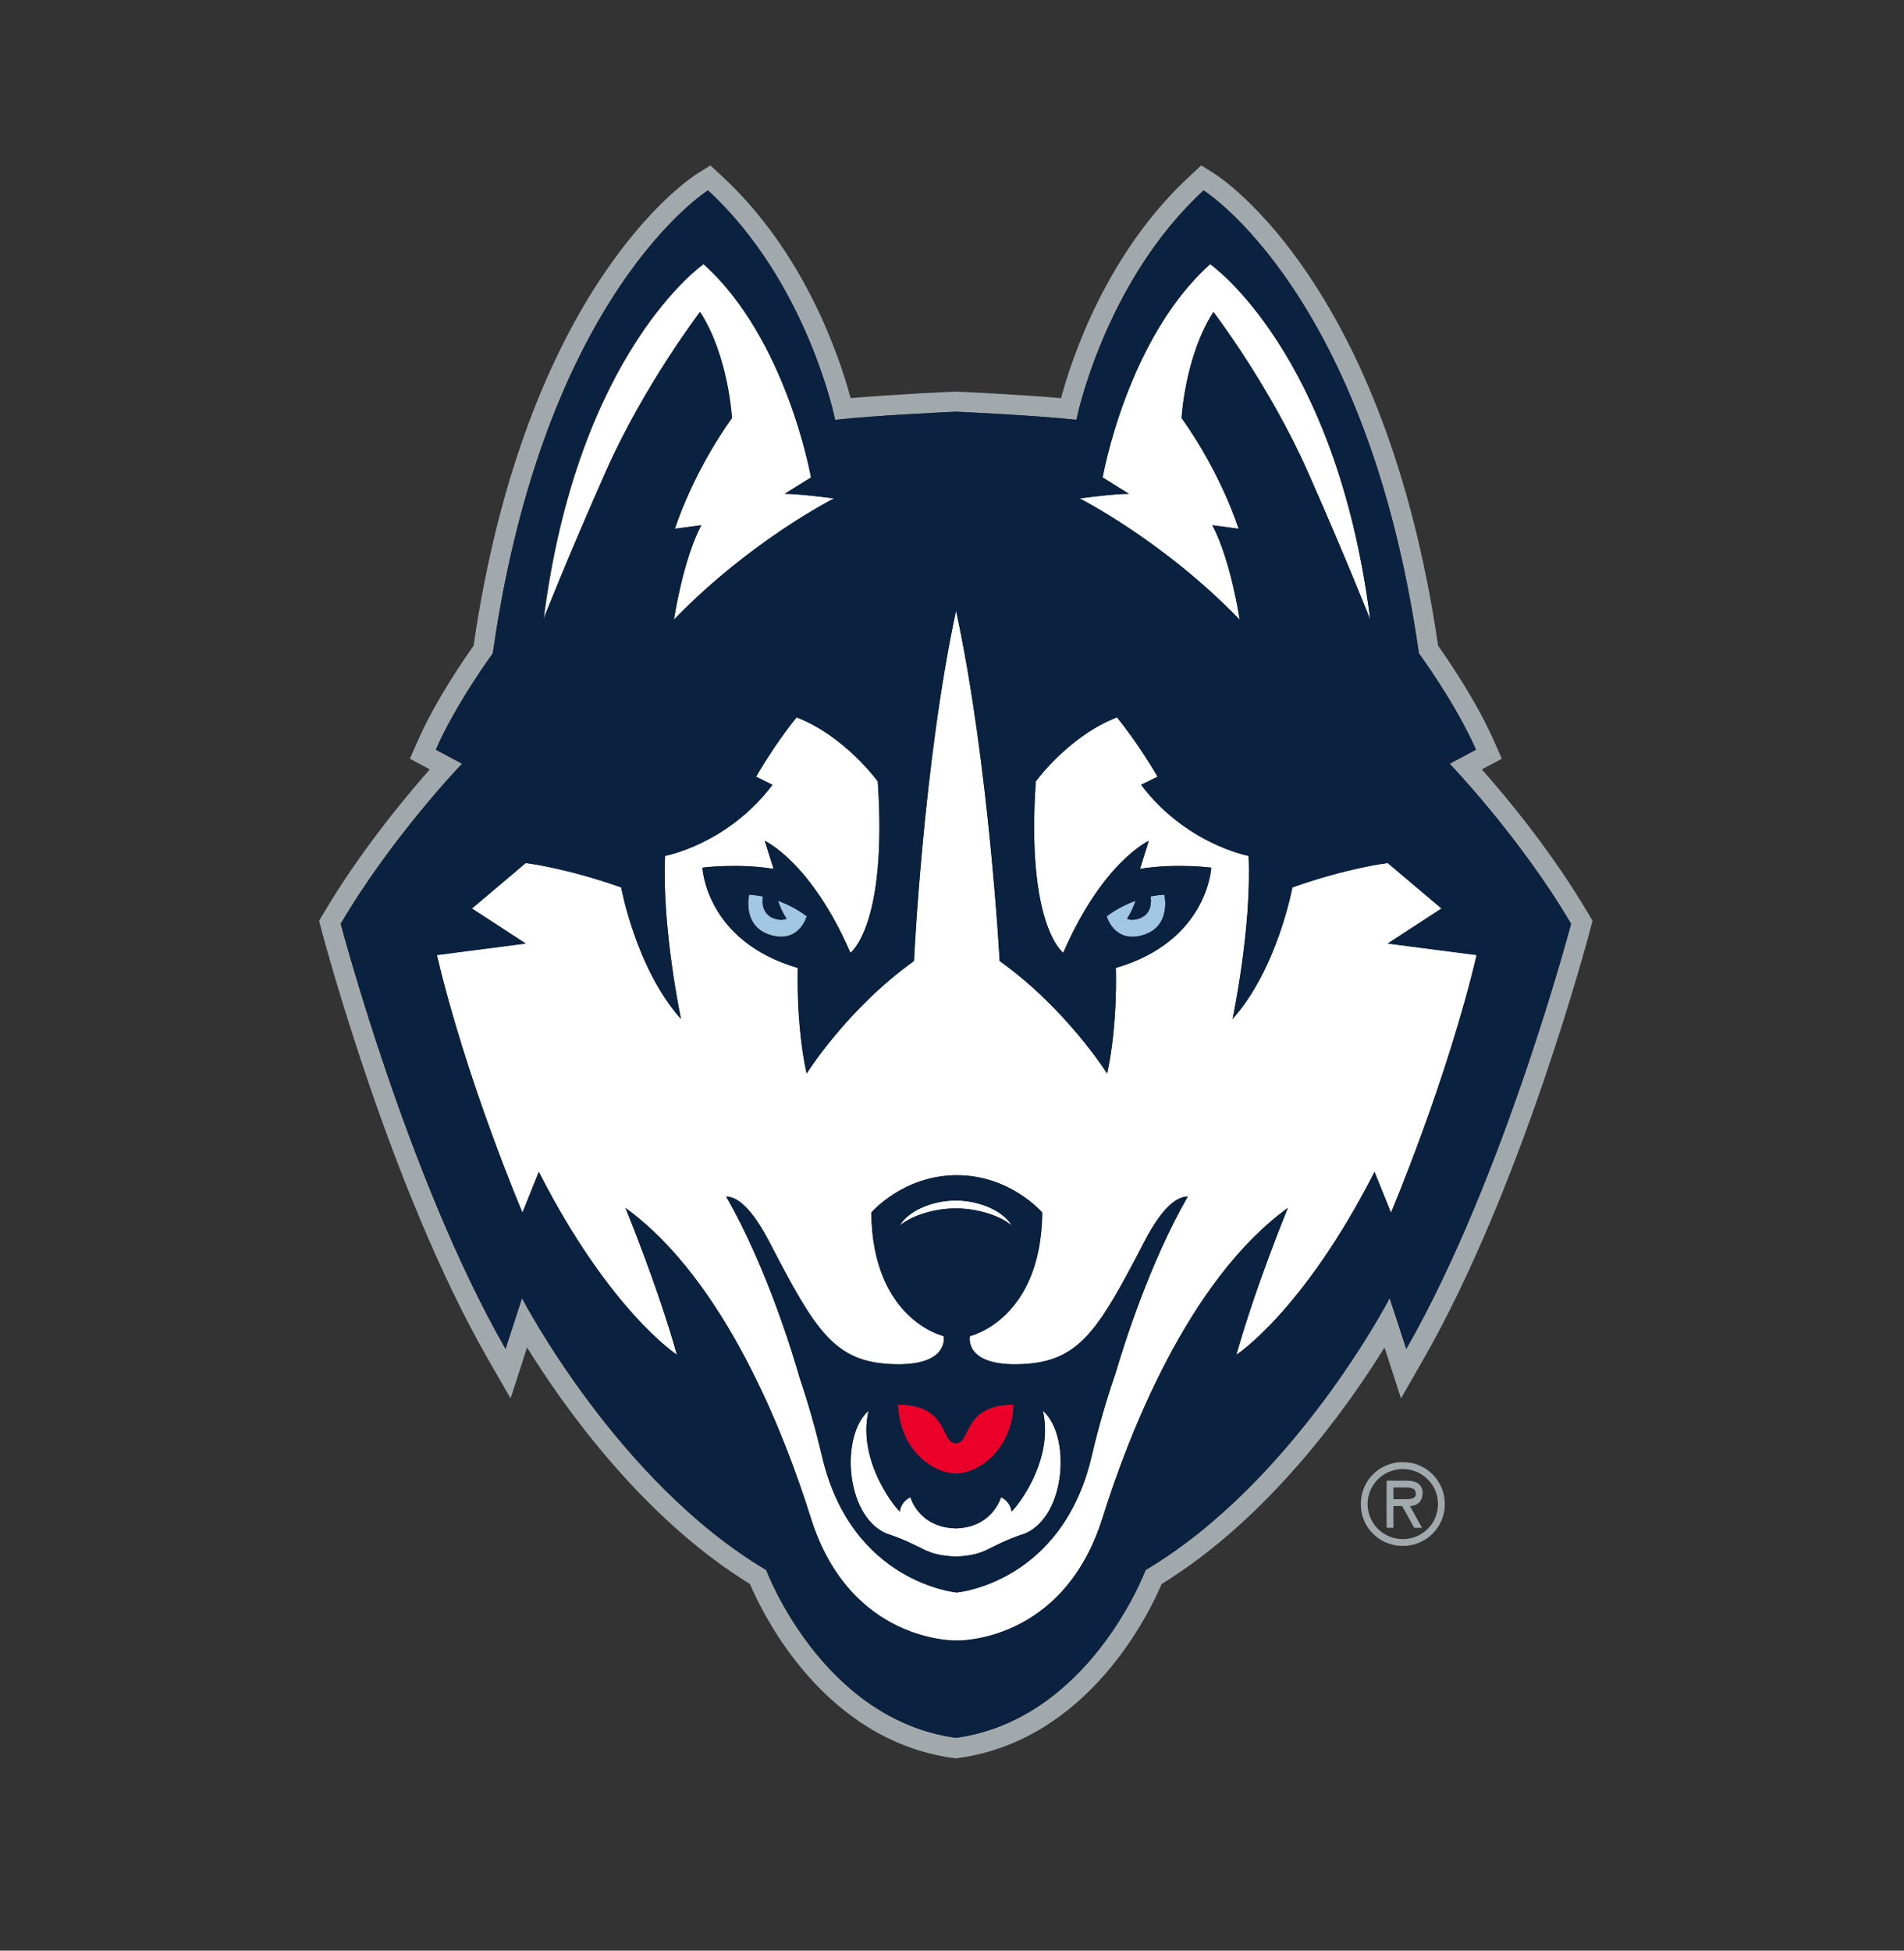
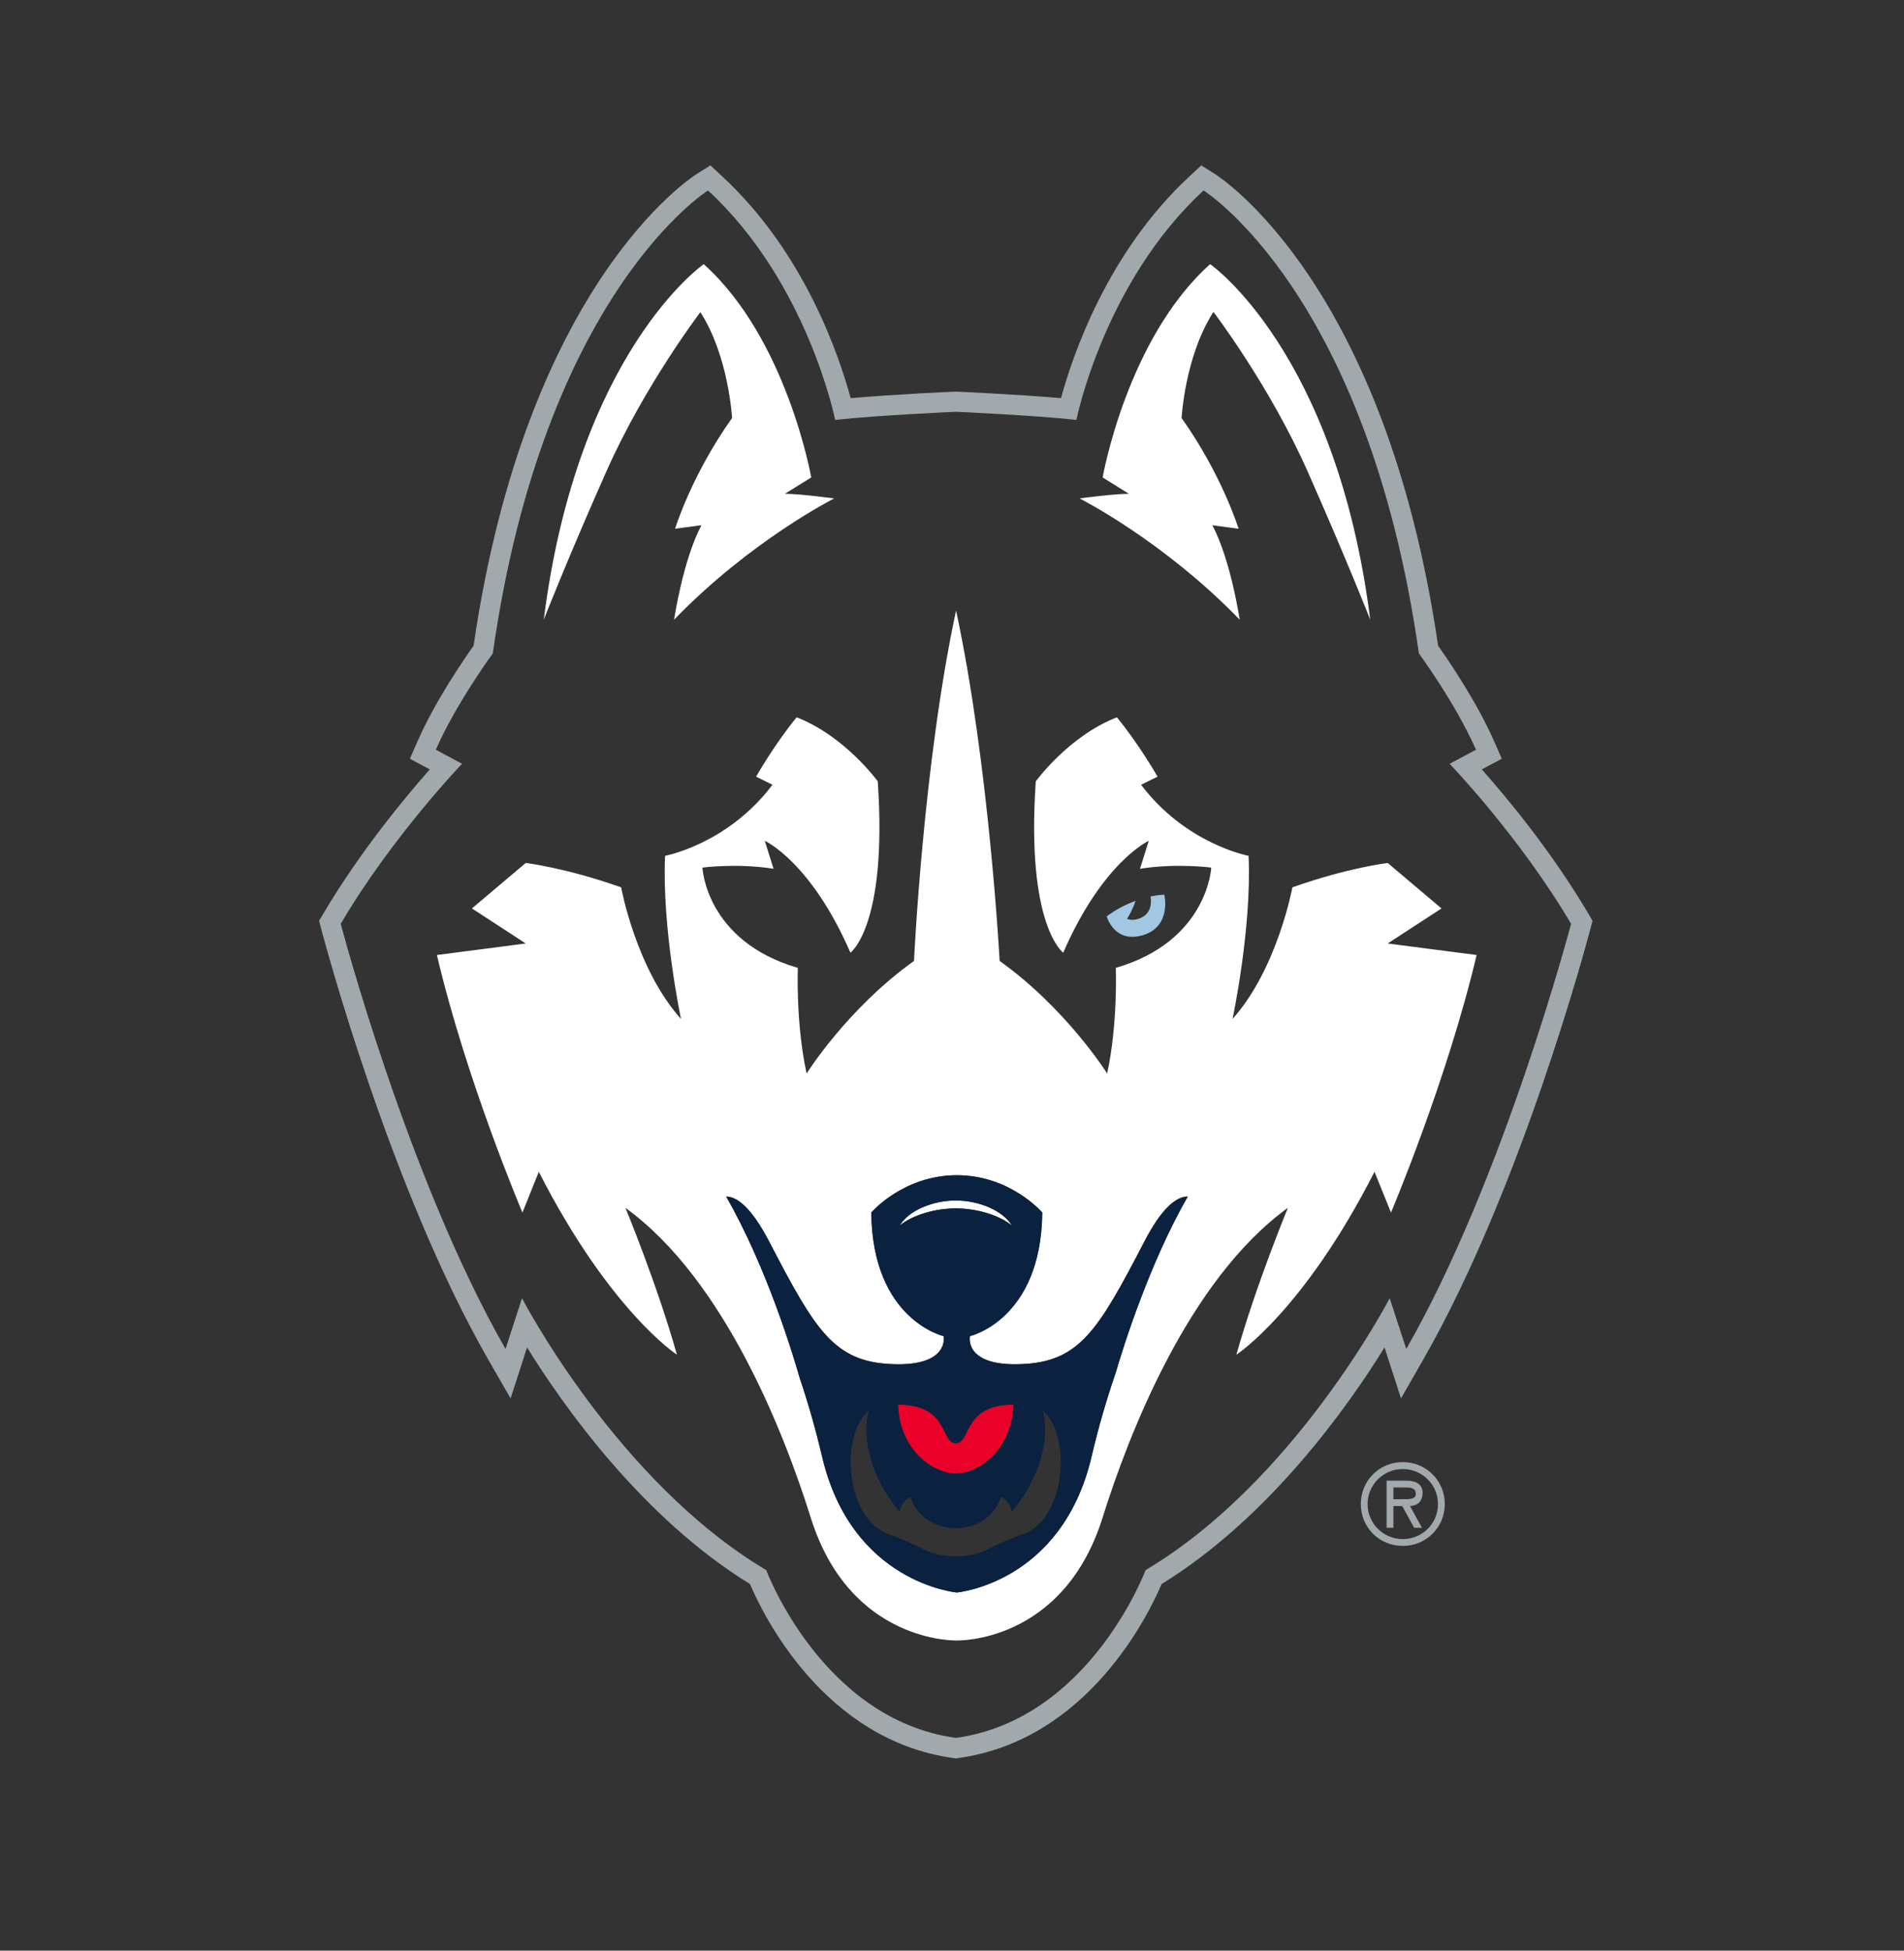
<svg xmlns="http://www.w3.org/2000/svg" viewBox="88.8 30.6 173.4 177.6" version="1.1" id="Layer_1" style="max-height: 500px" width="173.4" height="177.6">
  <rect x="88.8" y="30.6" width="173.4" height="177.6" fill="#333333" stroke="none" />
  <defs>
    <style>
      .st0 {
        fill: #ea0029;
      }

      .st1 {
        fill: #a2c7e2;
      }

      .st2 {
        fill: #fff;
      }

      .st3 {
        fill: #a2a9ad;
      }

      .st4 {
        fill: #0a2240;
      }
    </style>
  </defs>
  <g>
    <path d="M152.57,59c2.6,4.03,2.9,9.66,2.9,9.66-3.7,5.2-5.19,10.08-5.19,10.08l2.4-.32c-1.69,3.19-2.49,8.6-2.49,8.6,6.99-7.22,14.58-11.04,14.58-11.04,0,0-3.09-.42-4.49-.42l2.4-1.49s-2.21-12.62-9.79-19.42c0,0-11.48,7.95-14.57,32.37,0,0,2.21-5.64,5.7-13.49,3.48-7.85,8.58-14.53,8.58-14.53Z" class="st2" />
    <path d="M201.7,87.02s-.8-5.41-2.49-8.6l2.39.32s-1.5-4.88-5.19-10.08c0,0,.3-5.63,2.9-9.66,0,0,5.1,6.68,8.58,14.53,3.48,7.85,5.7,13.49,5.7,13.49-3.09-24.41-14.58-32.37-14.58-32.37-7.59,6.79-9.79,19.42-9.79,19.42l2.39,1.49c-1.4,0-4.49.42-4.49.42,0,0,7.59,3.82,14.58,11.04Z" class="st2" />
    <path d="M180.94,142.18c-.78-1.35-2.98-2.28-5.1-2.28s-4.33.94-5.1,2.28c1.15-.95,3.23-1.56,5.1-1.56s3.95.6,5.1,1.56Z" class="st2" />
-     <path d="M180.92,168.21c-.13-.95-.95-1.28-.95-1.29,0-.06-.7,2.74-4.13,2.84-3.44-.09-4.13-2.9-4.13-2.84,0,0-.83.33-.96,1.29-.03.12-3.96-4.36-2.85-9.16-2.56,2.24-2.14,9.48,1.56,11.15,3.79,1.27,3.33,1.96,6.38,2.13,3.05-.17,2.58-.86,6.37-2.13,3.69-1.67,4.12-8.91,1.56-11.15,1.11,4.8-2.82,9.29-2.86,9.16Z" class="st2" />
    <path d="M215.18,116.5l4.9-3.19-4.9-4.14s-3.6.42-8.68,2.22c0,0-1.36,7.41-5.45,11.98,0,0,1.76-8.26,1.46-14.85,0,0-5.69-1.05-9.79-6.47l1.5-.74s-1.7-2.97-3.7-5.4c-4.39,1.69-7.39,5.83-7.39,5.83-.9,13.15,2.5,15.6,2.5,15.6,3.6-8.28,7.79-10.19,7.79-10.19l-.8,2.55c3.29-.53,6.49-.11,6.49-.11,0,0-.3,6.69-8.69,9.13,0,0,.2,5.05-.79,9.62,0,0-3.7-5.9-9.79-10.25,0,0-.97-18-3.97-31.9-2.99,13.9-3.83,31.9-3.83,31.9-6.09,4.35-9.78,10.25-9.78,10.25-1-4.56-.8-9.62-.8-9.62-8.39-2.44-8.69-9.13-8.69-9.13,0,0,3.19-.42,6.48.11l-.8-2.55s4.2,1.9,7.8,10.19c0,0,3.39-2.44,2.49-15.6,0,0-3-4.14-7.39-5.83-2,2.43-3.69,5.4-3.69,5.4l1.49.74c-4.09,5.42-9.78,6.47-9.78,6.47-.3,6.58,1.45,14.85,1.45,14.85-4.1-4.56-5.45-11.98-5.45-11.98-5.09-1.8-8.69-2.22-8.69-2.22l-4.9,4.14,4.9,3.19-8.09,1.05c2.69,11.46,7.79,23.45,7.79,23.45l1.49-3.71c6.5,12.72,12.58,16.65,12.58,16.65-1.79-6.36-4.69-13.37-4.69-13.37,9.09,6.58,14.54,20.74,16.88,28.22,3.6,11.46,13.29,11.17,13.29,11.17,0,0,9.68.29,13.28-11.17,2.34-7.48,7.79-21.65,16.88-28.22,0,0-2.9,7.01-4.69,13.37,0,0,6.09-3.93,12.58-16.65l1.5,3.71s5.09-12,7.8-23.45l-8.1-1.05ZM190.4,155.61c-.82,2.39-1.57,4.95-2.18,7.57-2.7,11.57-12.28,12.41-12.28,12.41,0,0-9.59-.84-12.28-12.41-.58-2.45-1.26-4.84-2.02-7.09-.54-1.89-2.96-10.04-6.71-16.55,1,.02,2.3,1,3.93,4.12,4.19,8.07,5.89,10.93,11.18,11.14,5.29.22,4.7-2.55,4.7-2.55,0,0-6.49-1.48-6.59-11.25,0,0,2.89-3.4,7.79-3.4s7.78,3.4,7.78,3.4c-.1,9.77-6.59,11.25-6.59,11.25,0,0-.6,2.77,4.69,2.55,5.3-.21,6.99-3.08,11.19-11.14,1.63-3.15,2.96-4.12,3.96-4.12-3.48,6.07-5.83,13.55-6.57,16.07Z" class="st2" />
  </g>
  <g>
-     <path d="M160.43,114.25c-.26.1-.6.14-1.02,0-1.37-.41-1.16-1.8-1.12-2.04-.76-.16-1.26-.16-1.26-.16,0,0-.68,2.88,1.94,3.67,2.63.79,3.31-1.71,3.31-1.71-.91-.68-1.83-1.12-2.62-1.41.16.51.42,1.1.78,1.64Z" class="st1" />
+     <path d="M160.43,114.25Z" class="st1" />
    <path d="M194.84,112.06s-.49,0-1.26.16c.05.24.25,1.63-1.12,2.04-.43.13-.76.1-1.02,0,.35-.54.6-1.13.78-1.64-.81.29-1.72.73-2.63,1.41,0,0,.67,2.5,3.31,1.71,2.62-.79,1.94-3.67,1.94-3.67Z" class="st1" />
  </g>
  <g>
    <path d="M233.45,113.78c-3.33-5.65-7.46-10.61-9.7-13.13l1.82-.97-.68-1.55c-1.63-3.71-4.27-7.54-5.12-8.74-4.81-32.92-19.75-42.59-20.39-42.99l-1.18-.74-1.02.95c-7.55,6.96-10.73,16.47-11.75,20.24-3.89-.34-9.24-.58-9.5-.59h-.07s-.09,0-.09,0c-.26,0-5.61.25-9.5.59-1.02-3.77-4.19-13.28-11.75-20.24l-1.02-.95-1.19.74c-.63.4-15.58,10.07-20.38,42.99-.85,1.2-3.5,5.03-5.12,8.74l-.68,1.55,1.81.97c-2.23,2.53-6.36,7.49-9.69,13.13l-.39.65.19.74c.26.95,6.25,23.57,15.19,39.17l2.06,3.58,1.5-4.64c3.34,5.39,10.49,15.5,20.3,21.54,1.2,2.82,6.74,14.2,18.49,15.84l.26.04.25-.04c11.75-1.64,17.29-13.02,18.49-15.84,9.81-6.04,16.96-16.14,20.3-21.54l1.5,4.64,2.05-3.58c8.94-15.6,14.95-38.22,15.2-39.17l.19-.74-.38-.65ZM216.87,153.42l-1.51-4.62s-8.65,16.7-22.23,24.75c0,0-5.06,13.59-17.27,15.28-12.22-1.69-17.28-15.28-17.28-15.28-13.59-8.06-22.24-24.75-22.24-24.75l-1.5,4.62c-8.92-15.56-15.01-38.71-15.01-38.71,4.67-7.93,11.05-14.57,11.05-14.57l-2.39-1.28c1.86-4.24,5.19-8.77,5.19-8.77,4.66-32.83,19.6-42.15,19.6-42.15,9.09,8.39,11.58,20.89,11.58,20.89,3.8-.42,10.99-.74,10.99-.74,0,0,7.18.32,10.98.74,0,0,2.49-12.5,11.58-20.89,0,0,14.95,9.32,19.61,42.15,0,0,3.33,4.52,5.2,8.77l-2.4,1.28s6.39,6.64,11.06,14.57c0,0-6.09,23.16-15.01,38.71Z" class="st3" />
    <path d="M216.55,163.72c-2.13,0-3.82,1.69-3.82,3.82s1.69,3.81,3.82,3.81,3.83-1.69,3.83-3.81-1.69-3.82-3.83-3.82ZM216.55,170.73c-1.74,0-3.2-1.4-3.2-3.19s1.46-3.19,3.2-3.19,3.21,1.39,3.21,3.19-1.46,3.19-3.21,3.19Z" class="st3" />
    <path d="M218.36,166.55c0-.9-.7-1.14-1.48-1.14h-1.8v4.29h.62v-1.98h.8l1.09,1.98h.71l-1.09-1.98c.57-.02,1.14-.33,1.14-1.17ZM216.36,167.1h-.66v-1.07h1.07c.51,0,.97.04.97.58,0,.58-.8.48-1.38.48Z" class="st3" />
  </g>
  <path d="M175.85,164.76c2.43-.08,5.15-2.52,5.25-6.28-4.66,0-3.84,3.51-5.25,3.51s-.57-3.51-5.26-3.51c.08,3.76,2.81,6.2,5.26,6.28Z" class="st0" />
  <g>
    <path d="M193.01,143.66c-4.19,8.07-5.89,10.93-11.19,11.14-5.29.22-4.69-2.55-4.69-2.55,0,0,6.49-1.48,6.59-11.25,0,0-2.9-3.4-7.78-3.4s-7.79,3.4-7.79,3.4c.1,9.77,6.59,11.25,6.59,11.25,0,0,.59,2.77-4.7,2.55-5.29-.21-6.99-3.08-11.18-11.14-1.63-3.13-2.93-4.11-3.93-4.12,3.75,6.52,6.17,14.67,6.71,16.55.76,2.25,1.45,4.64,2.02,7.09,2.69,11.57,12.28,12.41,12.28,12.41,0,0,9.58-.84,12.28-12.41.61-2.62,1.36-5.19,2.18-7.57.74-2.52,3.09-10,6.57-16.07-1,0-2.33.97-3.96,4.12ZM170.75,142.18c.77-1.35,2.99-2.28,5.1-2.28s4.32.94,5.1,2.28c-1.14-.95-3.22-1.56-5.1-1.56s-3.95.6-5.1,1.56ZM175.85,162c1.4,0,.59-3.51,5.25-3.51-.09,3.76-2.81,6.2-5.25,6.28-2.45-.08-5.17-2.52-5.26-6.28,4.68,0,3.84,3.51,5.26,3.51ZM182.21,170.19c-3.79,1.27-3.32,1.96-6.37,2.13-3.05-.17-2.59-.86-6.38-2.13-3.69-1.67-4.12-8.91-1.56-11.15-1.11,4.8,2.82,9.29,2.85,9.16.13-.95.96-1.28.96-1.29,0-.06.69,2.74,4.13,2.84,3.43-.09,4.12-2.9,4.13-2.84,0,0,.82.33.95,1.29.04.12,3.96-4.36,2.86-9.16,2.56,2.24,2.13,9.48-1.56,11.15Z" class="st4" />
-     <path d="M220.82,100.13l2.4-1.28c-1.86-4.24-5.2-8.77-5.2-8.77-4.66-32.83-19.61-42.15-19.61-42.15-9.08,8.39-11.58,20.89-11.58,20.89-3.8-.42-10.98-.74-10.98-.74,0,0-7.19.32-10.99.74,0,0-2.5-12.5-11.58-20.89,0,0-14.94,9.32-19.6,42.15,0,0-3.33,4.52-5.19,8.77l2.39,1.28s-6.39,6.64-11.05,14.57c0,0,6.09,23.16,15.01,38.71l1.5-4.62s8.66,16.7,22.24,24.75c0,0,5.06,13.59,17.28,15.28,12.21-1.69,17.27-15.28,17.27-15.28,13.58-8.06,22.23-24.75,22.23-24.75l1.51,4.62c8.92-15.56,15.01-38.71,15.01-38.71-4.67-7.93-11.06-14.57-11.06-14.57ZM189.22,74.07s2.2-12.62,9.79-19.42c0,0,11.49,7.95,14.58,32.37,0,0-2.22-5.64-5.7-13.49-3.48-7.85-8.58-14.53-8.58-14.53-2.6,4.03-2.9,9.66-2.9,9.66,3.7,5.2,5.19,10.08,5.19,10.08l-2.39-.32c1.69,3.19,2.49,8.6,2.49,8.6-6.98-7.22-14.58-11.04-14.58-11.04,0,0,3.09-.42,4.49-.42l-2.39-1.49ZM152.86,54.65c7.58,6.79,9.79,19.42,9.79,19.42l-2.4,1.49c1.4,0,4.49.42,4.49.42,0,0-7.59,3.82-14.58,11.04,0,0,.8-5.41,2.49-8.6l-2.4.32s1.5-4.88,5.19-10.08c0,0-.3-5.63-2.9-9.66,0,0-5.1,6.68-8.58,14.53-3.48,7.85-5.7,13.49-5.7,13.49,3.09-24.41,14.57-32.37,14.57-32.37ZM215.48,141.01l-1.5-3.71c-6.49,12.72-12.58,16.65-12.58,16.65,1.79-6.36,4.69-13.37,4.69-13.37-9.09,6.58-14.53,20.74-16.88,28.22-3.6,11.46-13.28,11.17-13.28,11.17,0,0-9.69.29-13.29-11.17-2.34-7.48-7.79-21.65-16.88-28.22,0,0,2.9,7.01,4.69,13.37,0,0-6.09-3.93-12.58-16.65l-1.49,3.71s-5.1-12-7.79-23.45l8.09-1.05-4.9-3.19,4.9-4.14s3.6.42,8.69,2.22c0,0,1.36,7.41,5.45,11.98,0,0-1.76-8.26-1.45-14.85,0,0,5.69-1.05,9.78-6.47l-1.49-.74s1.69-2.97,3.69-5.4c4.39,1.69,7.39,5.83,7.39,5.83.89,13.15-2.49,15.6-2.49,15.6-3.6-8.28-7.8-10.19-7.8-10.19l.8,2.55c-3.29-.53-6.48-.11-6.48-.11,0,0,.3,6.69,8.69,9.13,0,0-.2,5.05.8,9.62,0,0,3.69-5.9,9.78-10.25,0,0,.84-18,3.83-31.9,3,13.9,3.97,31.9,3.97,31.9,6.09,4.35,9.79,10.25,9.79,10.25.99-4.56.79-9.62.79-9.62,8.39-2.44,8.69-9.13,8.69-9.13,0,0-3.19-.42-6.49.11l.8-2.55s-4.2,1.9-7.79,10.19c0,0-3.39-2.44-2.5-15.6,0,0,3-4.14,7.39-5.83,2,2.43,3.7,5.4,3.7,5.4l-1.5.74c4.1,5.42,9.79,6.47,9.79,6.47.3,6.58-1.46,14.85-1.46,14.85,4.09-4.56,5.45-11.98,5.45-11.98,5.09-1.8,8.68-2.22,8.68-2.22l4.9,4.14-4.9,3.19,8.1,1.05c-2.7,11.46-7.8,23.45-7.8,23.45ZM159.41,114.26c.42.13.76.1,1.02,0-.36-.54-.61-1.13-.78-1.64.8.29,1.72.73,2.62,1.41,0,0-.68,2.5-3.31,1.71-2.63-.79-1.94-3.67-1.94-3.67,0,0,.49,0,1.26.16-.04.24-.24,1.63,1.12,2.04ZM192.46,114.26c1.37-.41,1.16-1.8,1.12-2.04.77-.16,1.26-.16,1.26-.16,0,0,.69,2.88-1.94,3.67-2.64.79-3.31-1.71-3.31-1.71.91-.68,1.82-1.12,2.63-1.41-.18.51-.42,1.1-.78,1.64.26.1.59.14,1.02,0Z" class="st4" />
  </g>
</svg>